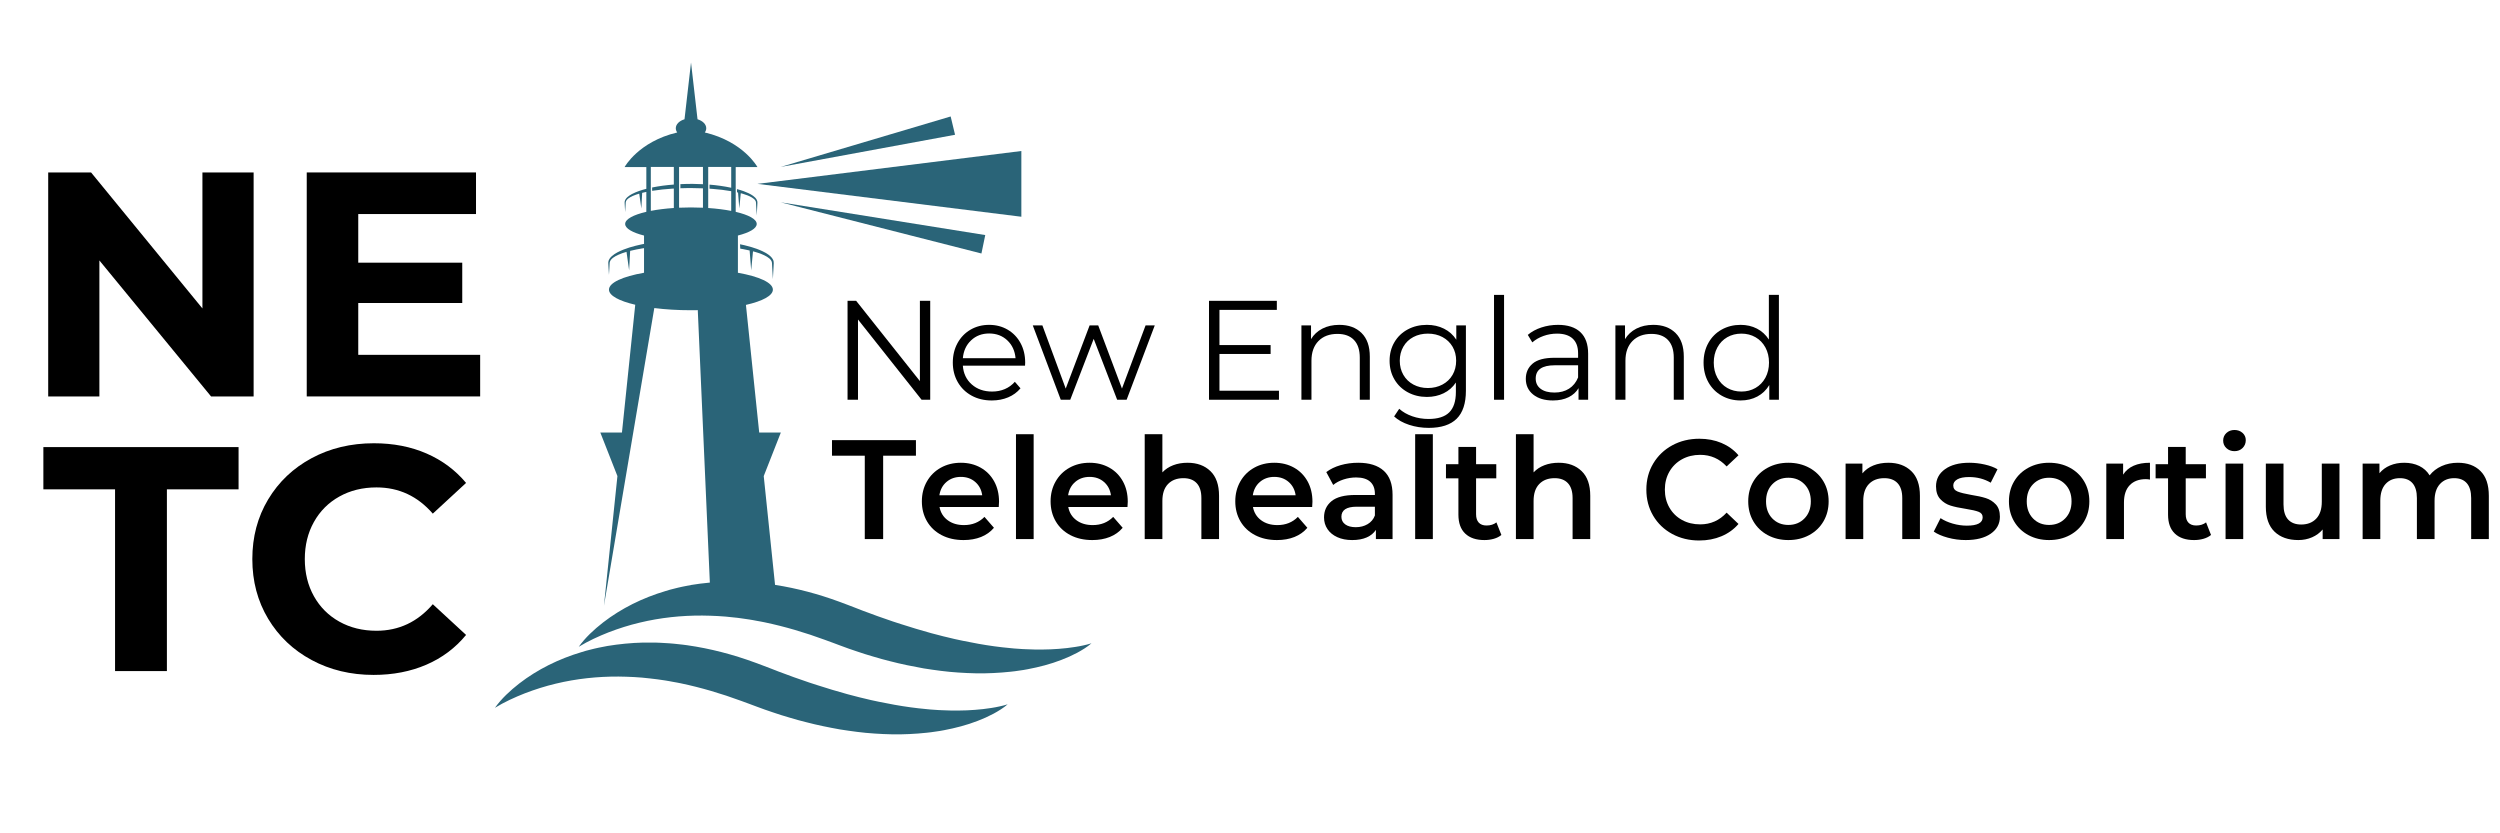
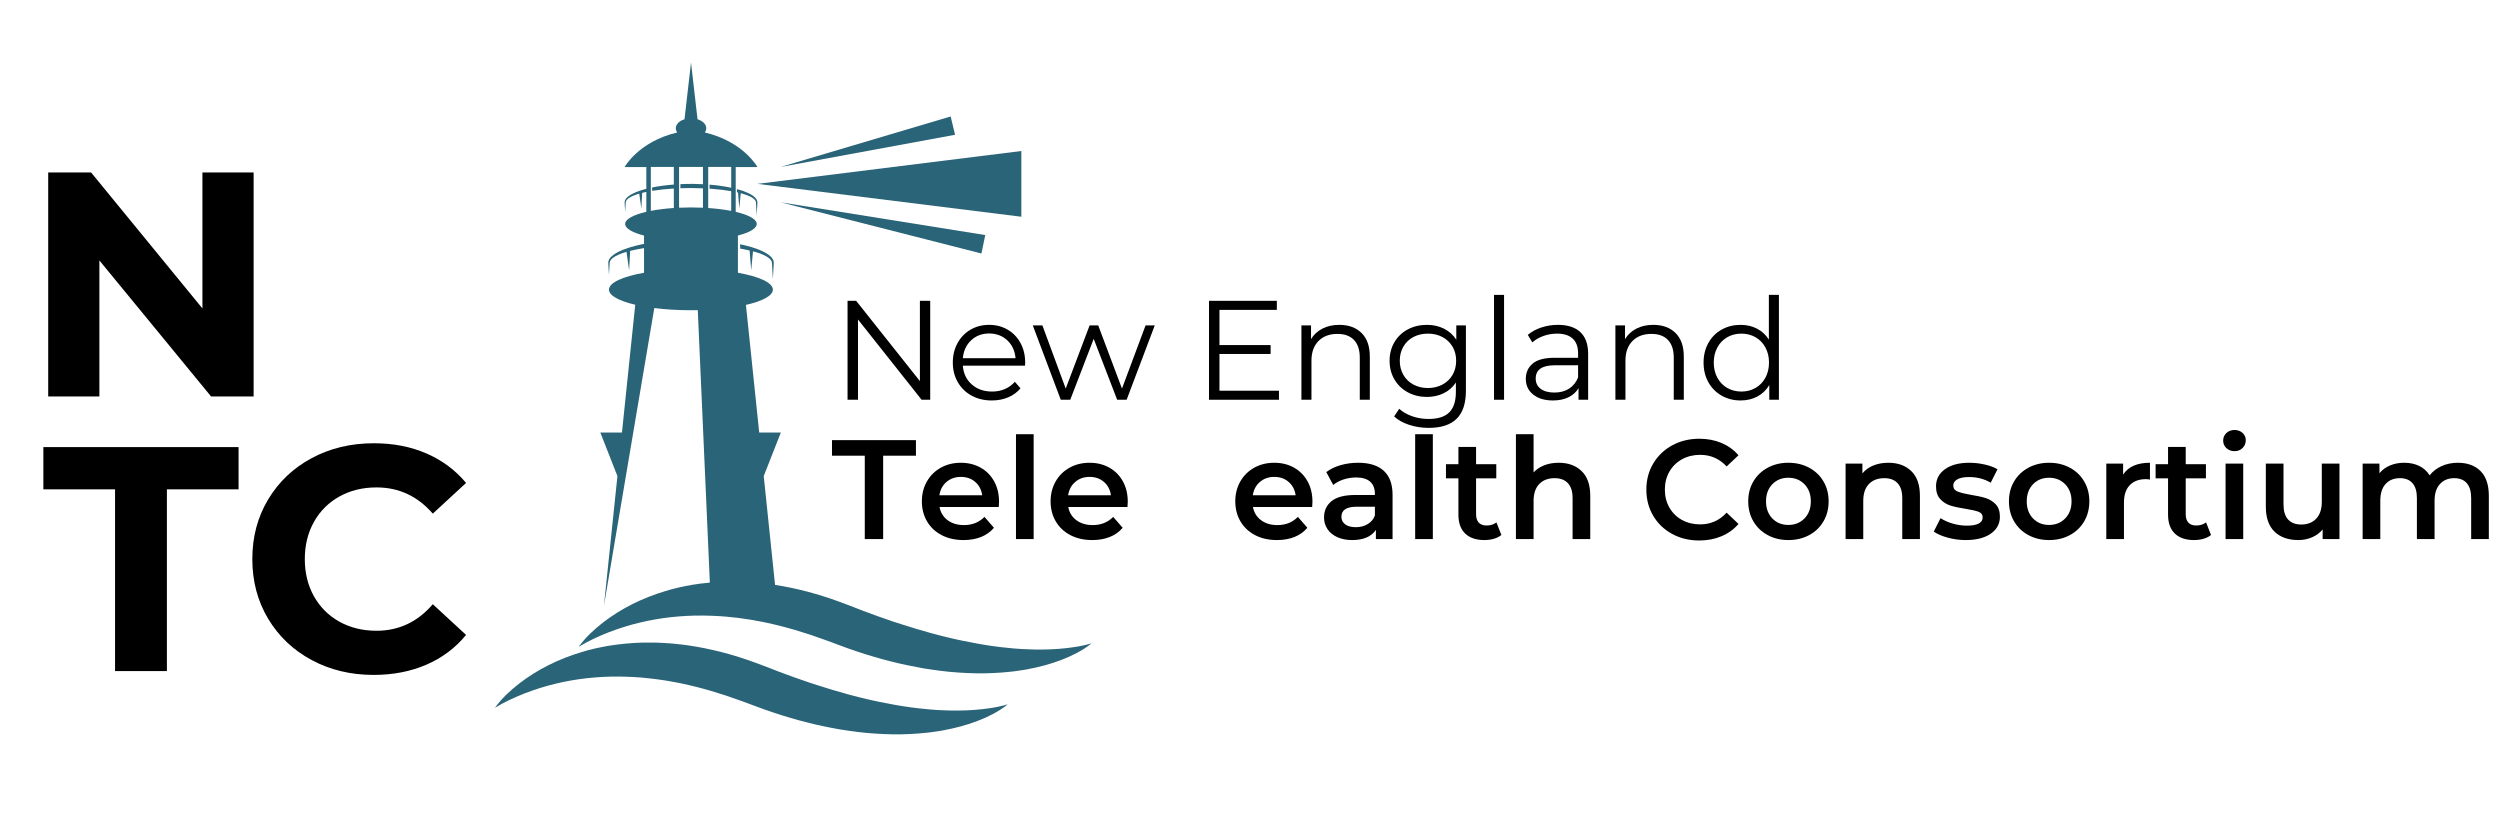
<svg xmlns="http://www.w3.org/2000/svg" width="3600" zoomAndPan="magnify" viewBox="0 0 2700 900" height="1200" preserveAspectRatio="xMidYMid meet" version="1.0">
  <defs>
    <g />
    <clipPath id="fe01a7f21c">
      <path d="M 625 67.492 L 1178.75 67.492 L 1178.75 728 L 625 728 Z M 625 67.492 " clip-rule="nonzero" />
    </clipPath>
    <clipPath id="aaa60ed5fd">
      <path d="M 534.5 693 L 1089 693 L 1089 793.492 L 534.5 793.492 Z M 534.5 693 " clip-rule="nonzero" />
    </clipPath>
  </defs>
  <path fill="#2a6478" d="M 803.703 264.773 C 802.223 264.43 800.73 264.129 799.238 263.82 L 799.477 268.535 C 800.582 268.719 801.688 268.895 802.789 269.094 C 805.07 269.512 807.34 269.996 809.59 270.531 L 811.273 291.98 L 813.238 271.449 C 814.156 271.695 815.07 271.945 815.977 272.203 C 820.277 273.477 824.551 275 828.289 277.262 C 830.121 278.398 831.906 279.73 832.91 281.449 C 833.488 282.309 833.66 283.18 833.754 284.23 L 833.918 287.676 C 834.137 292.266 834.402 296.855 834.703 301.445 C 835 296.855 835.266 292.266 835.484 287.676 L 835.648 284.23 C 835.68 283.008 835.48 281.535 834.844 280.418 C 833.688 278.043 831.75 276.402 829.832 274.961 C 827.879 273.535 825.773 272.418 823.645 271.398 C 821.516 270.367 819.332 269.5 817.133 268.684 C 812.73 267.078 808.227 265.863 803.703 264.773 " fill-opacity="1" fill-rule="nonzero" />
  <path fill="#2a6478" d="M 817.367 215.883 C 816.441 213.977 814.887 212.66 813.348 211.504 C 811.777 210.355 810.086 209.461 808.379 208.637 C 806.668 207.812 804.918 207.117 803.152 206.465 C 800.793 205.602 798.391 204.887 795.977 204.242 L 795.977 207.707 C 796.348 207.797 796.727 207.859 797.098 207.945 L 798.449 225.16 L 800.027 208.684 C 800.762 208.879 801.496 209.078 802.223 209.289 C 805.676 210.312 809.109 211.539 812.105 213.352 C 813.574 214.262 815.012 215.332 815.816 216.707 C 816.281 217.402 816.422 218.098 816.492 218.941 L 816.625 221.711 C 816.801 225.395 817.016 229.078 817.254 232.762 C 817.492 229.078 817.707 225.395 817.879 221.711 L 818.016 218.941 C 818.039 217.961 817.879 216.781 817.367 215.883 " fill-opacity="1" fill-rule="nonzero" />
  <path fill="#2a6478" d="M 1103.062 163.086 L 818.02 198.586 L 1103.062 234.082 Z M 1103.062 163.086 " fill-opacity="1" fill-rule="nonzero" />
  <g clip-path="url(#fe01a7f21c)">
    <path fill="#2a6478" d="M 789.711 202.77 C 781.965 201.117 774.141 200.035 766.273 199.402 L 766.273 203.777 C 767.5 203.859 768.727 203.938 769.949 204.035 C 776.582 204.531 783.176 205.352 789.711 206.473 L 789.711 227.766 C 782.426 226.348 774.012 225.277 764.863 224.652 L 764.863 180.281 L 789.711 180.281 Z M 759.195 198.945 C 755.492 198.758 751.785 198.625 748.082 198.586 C 743.664 198.574 739.238 198.676 734.82 198.879 L 734.82 203.312 C 739.23 203.152 743.641 203.086 748.051 203.141 C 751.77 203.137 755.484 203.242 759.195 203.402 L 759.195 224.328 C 754.988 224.129 750.652 224.023 746.215 224.023 C 741.84 224.023 737.559 224.129 733.398 224.316 L 733.398 180.281 L 759.195 180.281 Z M 727.738 199.32 C 719.883 199.91 712.055 200.902 704.309 202.48 L 704.309 206.098 L 704.383 206.086 C 711.578 204.965 718.848 204.172 726.141 203.742 C 726.672 203.707 727.203 203.68 727.738 203.648 L 727.738 224.637 C 718.59 225.254 710.18 226.32 702.891 227.73 L 702.891 180.281 L 727.738 180.281 Z M 1169.992 697.051 C 1168.527 697.383 1167.043 697.652 1165.582 697.957 L 1161.164 698.707 C 1155.285 699.684 1149.383 700.293 1143.512 700.75 C 1140.586 701.016 1137.621 701.082 1134.707 701.277 C 1131.773 701.371 1128.855 701.492 1125.922 701.492 C 1120.074 701.512 1114.258 701.512 1108.434 701.16 L 1104.078 700.973 L 1099.73 700.676 L 1095.387 700.375 C 1093.945 700.262 1092.5 700.094 1091.055 699.953 C 1085.285 699.434 1079.523 698.777 1073.793 697.992 C 1062.332 696.445 1050.941 694.336 1039.629 691.996 L 1031.152 690.18 L 1022.715 688.16 L 1018.5 687.16 L 1014.305 686.059 L 1005.91 683.879 C 994.754 680.742 983.645 677.527 972.613 673.887 L 964.34 671.203 L 956.105 668.34 L 947.871 665.484 L 939.688 662.449 C 936.961 661.434 934.211 660.496 931.492 659.438 L 923.352 656.254 L 915.109 653.105 L 906.254 649.797 C 883.977 641.605 860.777 635.367 837.051 631.66 L 824.832 514.168 L 843.324 467.102 L 819.938 467.102 L 805.605 329.293 C 823.477 325.223 834.703 319.344 834.703 312.801 C 834.703 305.266 819.766 298.609 796.941 294.586 L 796.941 254.371 C 809.5 251.152 817.254 246.746 817.254 241.875 C 817.254 236.715 808.516 232.062 794.562 228.797 L 794.562 180.398 L 818.016 180.398 C 818.016 180.398 803.145 153.016 761.199 143.062 C 762.184 141.684 762.746 140.145 762.746 138.516 C 762.746 134.191 758.875 130.477 753.324 128.809 L 746.301 67.516 L 739.273 128.809 C 733.719 130.477 729.852 134.191 729.852 138.516 C 729.852 140.145 730.418 141.684 731.398 143.062 C 689.457 153.016 674.582 180.398 674.582 180.398 L 698.039 180.398 L 698.039 203.922 C 692.688 205.277 687.41 207.008 682.426 209.598 C 680.766 210.512 679.133 211.527 677.676 212.828 C 676.961 213.5 676.266 214.199 675.719 215.059 C 675.129 215.867 674.75 216.887 674.621 217.91 L 674.582 218.691 L 674.688 220.766 L 674.832 223.527 L 675.176 229.059 L 675.523 223.527 L 675.668 220.766 L 675.738 219.383 L 675.773 218.695 L 675.871 218.105 C 676.219 216.531 677.441 215.23 678.805 214.191 C 680.195 213.148 681.785 212.324 683.418 211.605 C 685.652 210.598 687.996 209.816 690.375 209.133 L 692.652 225.16 L 693.539 208.277 C 693.59 208.266 693.641 208.25 693.691 208.238 C 695.129 207.887 696.582 207.566 698.039 207.266 L 698.039 228.762 C 683.984 232.023 675.176 236.691 675.176 241.875 C 675.176 246.75 682.957 251.168 695.551 254.391 L 695.551 263.418 C 694.789 263.566 694.023 263.695 693.266 263.855 C 684.195 265.789 675.125 268.219 666.723 272.586 C 664.648 273.727 662.617 274.992 660.801 276.617 C 659.91 277.445 659.039 278.32 658.359 279.387 C 657.629 280.406 657.156 281.668 656.996 282.945 L 656.949 283.922 L 656.992 284.781 L 657.078 286.504 L 657.258 289.945 L 657.688 296.832 L 658.117 289.945 L 658.297 286.504 L 658.387 284.781 L 658.434 283.926 L 658.555 283.18 C 658.984 281.227 660.512 279.605 662.207 278.312 C 663.938 277.008 665.922 275.984 667.957 275.09 C 670.734 273.836 673.656 272.859 676.625 272.008 L 679.461 291.98 L 680.566 270.945 C 680.629 270.926 680.691 270.91 680.754 270.895 C 685.141 269.82 689.59 268.926 694.074 268.211 C 694.566 268.137 695.059 268.07 695.551 267.996 L 695.551 294.566 C 672.668 298.586 657.688 305.258 657.688 312.801 C 657.688 319.254 668.617 325.059 686.062 329.121 L 671.711 467.102 L 648.328 467.102 L 666.816 514.168 L 652.246 654.285 L 706.648 332.703 C 718.551 334.203 731.977 335.051 746.195 335.051 C 748.691 335.051 751.156 335.02 753.598 334.969 L 766.637 629.191 C 763.125 629.516 759.621 629.898 756.129 630.348 L 746.629 631.742 L 737.207 633.59 C 734.07 634.164 730.977 635.055 727.875 635.793 C 726.324 636.176 724.777 636.562 723.238 636.977 L 718.648 638.367 C 706.422 641.992 694.539 646.664 683.215 652.305 C 671.91 658 661.156 664.645 651.27 672.305 C 641.449 679.992 632.203 688.508 625.031 698.543 C 635.465 692.164 646.367 687.23 657.332 682.895 C 668.352 678.668 679.469 675.152 690.711 672.48 C 713.168 667.051 735.898 664.695 758.477 664.797 C 769.773 664.961 781.027 665.414 792.234 666.809 C 797.84 667.258 803.418 668.301 808.996 669.027 C 811.781 669.395 814.555 670.031 817.332 670.512 C 820.105 671.047 822.891 671.438 825.652 672.066 C 847.785 676.699 869.602 683.188 891.07 691.102 L 899.125 694.055 L 907.754 697.281 L 916.477 700.477 C 919.395 701.527 922.348 702.488 925.285 703.477 L 934.125 706.391 C 937.09 707.32 940.07 708.203 943.051 709.082 L 952.008 711.688 L 961.047 714.043 C 973.09 717.211 985.348 719.691 997.641 721.879 C 1010.004 723.816 1022.398 725.566 1034.934 726.336 C 1047.449 727.176 1060.012 727.559 1072.582 726.898 C 1075.711 726.809 1078.863 726.508 1081.988 726.32 C 1085.117 726.141 1088.254 725.832 1091.375 725.465 C 1092.941 725.285 1094.5 725.129 1096.059 724.926 L 1100.727 724.254 L 1105.387 723.57 L 1110.027 722.734 C 1122.375 720.387 1134.574 717.258 1146.258 712.707 C 1152.105 710.508 1157.812 707.938 1163.316 705.012 C 1166.047 703.508 1168.75 701.992 1171.348 700.281 C 1173.949 698.605 1176.484 696.793 1178.785 694.754 C 1175.879 695.715 1172.934 696.41 1169.992 697.051 " fill-opacity="1" fill-rule="nonzero" />
  </g>
  <g clip-path="url(#aaa60ed5fd)">
    <path fill="#2a6478" d="M 1075.078 763.844 L 1070.656 764.598 C 1064.777 765.574 1058.875 766.184 1053.004 766.641 C 1050.078 766.906 1047.117 766.969 1044.203 767.168 C 1041.262 767.262 1038.344 767.383 1035.418 767.383 C 1029.562 767.402 1023.746 767.402 1017.922 767.051 L 1013.574 766.863 L 1009.227 766.566 L 1004.887 766.266 C 1003.438 766.152 1001.988 765.984 1000.547 765.844 C 994.777 765.324 989.02 764.664 983.289 763.875 C 971.82 762.332 960.434 760.219 949.121 757.887 L 940.648 756.07 L 932.211 754.051 L 927.996 753.047 L 923.797 751.949 L 915.402 749.766 C 904.25 746.629 893.133 743.414 882.109 739.777 L 873.836 737.09 L 865.602 734.227 L 857.367 731.375 L 849.18 728.34 C 846.457 727.316 843.703 726.383 840.988 725.328 L 832.844 722.141 L 824.602 718.996 L 815.746 715.688 C 792.094 706.988 767.418 700.453 742.16 696.855 C 739.016 696.359 735.816 696.098 732.648 695.715 C 729.469 695.414 726.316 694.969 723.117 694.789 C 716.723 694.418 710.363 693.93 703.941 693.977 C 691.156 693.723 678.309 694.613 665.621 696.238 L 656.125 697.633 L 646.699 699.477 C 643.562 700.055 640.469 700.945 637.367 701.68 C 635.816 702.062 634.27 702.449 632.73 702.867 L 628.145 704.258 C 615.914 707.879 604.031 712.555 592.707 718.195 C 581.406 723.887 570.652 730.535 560.766 738.191 C 550.941 745.883 541.695 754.398 534.523 764.434 C 544.957 758.051 555.859 753.117 566.824 748.781 C 577.844 744.559 588.961 741.039 600.203 738.363 C 622.66 732.945 645.391 730.586 667.973 730.684 C 679.27 730.848 690.523 731.309 701.727 732.691 C 707.336 733.148 712.91 734.191 718.488 734.91 C 721.277 735.285 724.047 735.918 726.824 736.402 C 729.598 736.938 732.387 737.328 735.145 737.957 C 757.277 742.59 779.098 749.078 800.562 756.992 L 808.621 759.941 L 817.25 763.168 L 825.973 766.359 C 828.887 767.414 831.84 768.379 834.781 769.367 L 843.617 772.281 C 846.582 773.211 849.566 774.094 852.547 774.969 L 861.496 777.578 L 870.539 779.93 C 882.578 783.098 894.84 785.578 907.129 787.77 C 919.5 789.707 931.887 791.457 944.43 792.227 C 956.945 793.066 969.5 793.449 982.074 792.785 C 985.203 792.699 988.359 792.402 991.484 792.215 C 994.613 792.031 997.75 791.719 1000.871 791.355 C 1002.438 791.168 1003.992 791.02 1005.551 790.809 L 1010.223 790.137 L 1014.879 789.457 L 1019.523 788.621 C 1031.871 786.277 1044.066 783.145 1055.754 778.598 C 1061.602 776.398 1067.309 773.824 1072.809 770.902 C 1075.543 769.398 1078.246 767.879 1080.84 766.172 C 1083.445 764.492 1085.973 762.684 1088.281 760.645 C 1085.367 761.598 1082.426 762.301 1079.48 762.941 C 1078.02 763.27 1076.531 763.539 1075.078 763.844 " fill-opacity="1" fill-rule="nonzero" />
  </g>
  <path fill="#2a6478" d="M 1031.461 145.551 L 843.172 180.285 L 1026.715 125.781 Z M 1031.461 145.551 " fill-opacity="1" fill-rule="nonzero" />
  <path fill="#2a6478" d="M 1059.949 273.777 L 843.172 218.504 L 1064.074 253.867 Z M 1059.949 273.777 " fill-opacity="1" fill-rule="nonzero" />
  <g fill="#000000" fill-opacity="1">
    <g transform="translate(23.368, 428.149)">
      <g>
        <path d="M 250.547 -241.906 L 250.547 0 L 204.578 0 L 83.969 -146.875 L 83.969 0 L 28.688 0 L 28.688 -241.906 L 74.984 -241.906 L 195.25 -95.031 L 195.25 -241.906 Z M 250.547 -241.906 " />
      </g>
    </g>
  </g>
  <g fill="#000000" fill-opacity="1">
    <g transform="translate(302.588, 428.149)">
      <g>
-         <path d="M 215.984 -44.922 L 215.984 0 L 28.688 0 L 28.688 -241.906 L 211.5 -241.906 L 211.5 -196.984 L 84.328 -196.984 L 84.328 -144.453 L 196.641 -144.453 L 196.641 -100.906 L 84.328 -100.906 L 84.328 -44.922 Z M 215.984 -44.922 " />
-       </g>
+         </g>
    </g>
  </g>
  <g fill="#000000" fill-opacity="1">
    <g transform="translate(45.465, 724.766)">
      <g>
        <path d="M 78.797 -196.281 L 1.375 -196.281 L 1.375 -241.906 L 212.188 -241.906 L 212.188 -196.281 L 134.781 -196.281 L 134.781 0 L 78.797 0 Z M 78.797 -196.281 " />
      </g>
    </g>
  </g>
  <g fill="#000000" fill-opacity="1">
    <g transform="translate(259.027, 724.766)">
      <g>
        <path d="M 144.453 4.141 C 119.797 4.141 97.504 -1.211 77.578 -11.922 C 57.648 -22.629 41.984 -37.488 30.578 -56.5 C 19.18 -75.508 13.484 -96.992 13.484 -120.953 C 13.484 -144.91 19.18 -166.391 30.578 -185.391 C 41.984 -204.398 57.648 -219.258 77.578 -229.969 C 97.504 -240.688 119.91 -246.047 144.797 -246.047 C 165.766 -246.047 184.711 -242.359 201.641 -234.984 C 218.578 -227.617 232.805 -217.023 244.328 -203.203 L 208.391 -170.031 C 192.023 -188.914 171.75 -198.359 147.562 -198.359 C 132.582 -198.359 119.219 -195.07 107.469 -188.5 C 95.719 -181.938 86.562 -172.781 80 -161.031 C 73.438 -149.289 70.156 -135.93 70.156 -120.953 C 70.156 -105.973 73.438 -92.609 80 -80.859 C 86.562 -69.109 95.719 -59.953 107.469 -53.391 C 119.219 -46.828 132.582 -43.547 147.562 -43.547 C 171.75 -43.547 192.023 -53.102 208.391 -72.219 L 244.328 -39.047 C 232.805 -24.992 218.52 -14.281 201.469 -6.906 C 184.426 0.457 165.422 4.141 144.453 4.141 Z M 144.453 4.141 " />
      </g>
    </g>
  </g>
  <g fill="#000000" fill-opacity="1">
    <g transform="translate(897.944, 431.736)">
      <g>
        <path d="M 106.688 -106.844 L 106.688 0 L 97.375 0 L 28.688 -86.688 L 28.688 0 L 17.406 0 L 17.406 -106.844 L 26.703 -106.844 L 95.547 -20.141 L 95.547 -106.844 Z M 106.688 -106.844 " />
      </g>
    </g>
  </g>
  <g fill="#000000" fill-opacity="1">
    <g transform="translate(1022.017, 431.736)">
      <g>
        <path d="M 85.016 -36.781 L 17.859 -36.781 C 18.461 -28.438 21.664 -21.695 27.469 -16.562 C 33.27 -11.426 40.598 -8.859 49.453 -8.859 C 54.43 -8.859 59.004 -9.742 63.172 -11.516 C 67.348 -13.297 70.961 -15.922 74.016 -19.391 L 80.125 -12.359 C 76.562 -8.086 72.109 -4.832 66.766 -2.594 C 61.43 -0.352 55.555 0.766 49.141 0.766 C 40.898 0.766 33.598 -0.988 27.234 -4.5 C 20.879 -8.008 15.922 -12.867 12.359 -19.078 C 8.797 -25.285 7.016 -32.305 7.016 -40.141 C 7.016 -47.973 8.719 -54.992 12.125 -61.203 C 15.539 -67.41 20.223 -72.242 26.172 -75.703 C 32.129 -79.16 38.82 -80.891 46.25 -80.891 C 53.676 -80.891 60.336 -79.16 66.234 -75.703 C 72.141 -72.242 76.77 -67.438 80.125 -61.281 C 83.488 -55.125 85.172 -48.078 85.172 -40.141 Z M 46.25 -71.578 C 38.508 -71.578 32.02 -69.109 26.781 -64.172 C 21.539 -59.242 18.566 -52.812 17.859 -44.875 L 74.781 -44.875 C 74.07 -52.812 71.098 -59.242 65.859 -64.172 C 60.617 -69.109 54.082 -71.578 46.25 -71.578 Z M 46.25 -71.578 " />
      </g>
    </g>
  </g>
  <g fill="#000000" fill-opacity="1">
    <g transform="translate(1114.194, 431.736)">
      <g>
        <path d="M 132.938 -80.281 L 102.562 0 L 92.344 0 L 67 -65.781 L 41.672 0 L 31.438 0 L 1.219 -80.281 L 11.594 -80.281 L 36.781 -12.062 L 62.578 -80.281 L 71.891 -80.281 L 97.531 -12.062 L 123.016 -80.281 Z M 132.938 -80.281 " />
      </g>
    </g>
  </g>
  <g fill="#000000" fill-opacity="1">
    <g transform="translate(1248.339, 431.736)">
      <g />
    </g>
  </g>
  <g fill="#000000" fill-opacity="1">
    <g transform="translate(1288.324, 431.736)">
      <g>
        <path d="M 92.953 -9.766 L 92.953 0 L 17.406 0 L 17.406 -106.844 L 90.656 -106.844 L 90.656 -97.062 L 28.688 -97.062 L 28.688 -59.062 L 83.938 -59.062 L 83.938 -49.453 L 28.688 -49.453 L 28.688 -9.766 Z M 92.953 -9.766 " />
      </g>
    </g>
  </g>
  <g fill="#000000" fill-opacity="1">
    <g transform="translate(1390.421, 431.736)">
      <g>
        <path d="M 56.016 -80.891 C 66.086 -80.891 74.098 -77.961 80.047 -72.109 C 86.004 -66.266 88.984 -57.742 88.984 -46.547 L 88.984 0 L 78.141 0 L 78.141 -45.484 C 78.141 -53.828 76.051 -60.188 71.875 -64.562 C 67.707 -68.938 61.758 -71.125 54.031 -71.125 C 45.383 -71.125 38.539 -68.551 33.5 -63.406 C 28.469 -58.27 25.953 -51.176 25.953 -42.125 L 25.953 0 L 15.109 0 L 15.109 -80.281 L 25.484 -80.281 L 25.484 -65.469 C 28.441 -70.352 32.539 -74.145 37.781 -76.844 C 43.02 -79.539 49.098 -80.891 56.016 -80.891 Z M 56.016 -80.891 " />
      </g>
    </g>
  </g>
  <g fill="#000000" fill-opacity="1">
    <g transform="translate(1493.739, 431.736)">
      <g>
        <path d="M 89.438 -80.281 L 89.438 -9.766 C 89.438 3.867 86.102 13.969 79.438 20.531 C 72.77 27.094 62.723 30.375 49.297 30.375 C 41.867 30.375 34.82 29.281 28.156 27.094 C 21.488 24.906 16.07 21.879 11.906 18.016 L 17.406 9.766 C 21.27 13.223 25.973 15.914 31.516 17.844 C 37.055 19.781 42.883 20.75 49 20.75 C 59.164 20.75 66.641 18.383 71.422 13.656 C 76.211 8.926 78.609 1.578 78.609 -8.391 L 78.609 -18.625 C 75.242 -13.531 70.836 -9.66 65.391 -7.016 C 59.953 -4.367 53.926 -3.047 47.312 -3.047 C 39.781 -3.047 32.938 -4.695 26.781 -8 C 20.625 -11.312 15.789 -15.941 12.281 -21.891 C 8.77 -27.848 7.016 -34.594 7.016 -42.125 C 7.016 -49.656 8.77 -56.367 12.281 -62.266 C 15.789 -68.172 20.598 -72.75 26.703 -76 C 32.805 -79.258 39.676 -80.891 47.312 -80.891 C 54.133 -80.891 60.289 -79.516 65.781 -76.766 C 71.27 -74.023 75.695 -70.055 79.062 -64.859 L 79.062 -80.281 Z M 48.375 -12.672 C 54.176 -12.672 59.414 -13.914 64.094 -16.406 C 68.781 -18.895 72.422 -22.379 75.016 -26.859 C 77.609 -31.336 78.906 -36.426 78.906 -42.125 C 78.906 -47.82 77.609 -52.883 75.016 -57.312 C 72.422 -61.738 68.805 -65.195 64.172 -67.688 C 59.547 -70.176 54.281 -71.422 48.375 -71.422 C 42.582 -71.422 37.367 -70.203 32.734 -67.766 C 28.109 -65.328 24.5 -61.867 21.906 -57.391 C 19.312 -52.91 18.016 -47.82 18.016 -42.125 C 18.016 -36.426 19.312 -31.336 21.906 -26.859 C 24.5 -22.379 28.109 -18.895 32.734 -16.406 C 37.367 -13.914 42.582 -12.672 48.375 -12.672 Z M 48.375 -12.672 " />
      </g>
    </g>
  </g>
  <g fill="#000000" fill-opacity="1">
    <g transform="translate(1598.43, 431.736)">
      <g>
        <path d="M 15.109 -113.25 L 25.953 -113.25 L 25.953 0 L 15.109 0 Z M 15.109 -113.25 " />
      </g>
    </g>
  </g>
  <g fill="#000000" fill-opacity="1">
    <g transform="translate(1639.482, 431.736)">
      <g>
        <path d="M 43.188 -80.891 C 53.664 -80.891 61.703 -78.27 67.297 -73.031 C 72.898 -67.789 75.703 -60.031 75.703 -49.75 L 75.703 0 L 65.328 0 L 65.328 -12.516 C 62.879 -8.336 59.289 -5.078 54.562 -2.734 C 49.832 -0.398 44.211 0.766 37.703 0.766 C 28.742 0.766 21.617 -1.367 16.328 -5.641 C 11.035 -9.922 8.391 -15.57 8.391 -22.594 C 8.391 -29.406 10.859 -34.895 15.797 -39.062 C 20.734 -43.238 28.594 -45.328 39.375 -45.328 L 64.859 -45.328 L 64.859 -50.219 C 64.859 -57.133 62.926 -62.395 59.062 -66 C 55.195 -69.613 49.551 -71.422 42.125 -71.422 C 37.039 -71.422 32.156 -70.582 27.469 -68.906 C 22.789 -67.227 18.773 -64.914 15.422 -61.969 L 10.531 -70.062 C 14.602 -73.52 19.488 -76.188 25.188 -78.062 C 30.883 -79.945 36.883 -80.891 43.188 -80.891 Z M 39.375 -7.781 C 45.477 -7.781 50.719 -9.176 55.094 -11.969 C 59.469 -14.77 62.723 -18.816 64.859 -24.109 L 64.859 -37.234 L 39.688 -37.234 C 25.945 -37.234 19.078 -32.453 19.078 -22.891 C 19.078 -18.211 20.859 -14.523 24.422 -11.828 C 27.984 -9.129 32.969 -7.781 39.375 -7.781 Z M 39.375 -7.781 " />
      </g>
    </g>
  </g>
  <g fill="#000000" fill-opacity="1">
    <g transform="translate(1729.523, 431.736)">
      <g>
        <path d="M 56.016 -80.891 C 66.086 -80.891 74.098 -77.961 80.047 -72.109 C 86.004 -66.266 88.984 -57.742 88.984 -46.547 L 88.984 0 L 78.141 0 L 78.141 -45.484 C 78.141 -53.828 76.051 -60.188 71.875 -64.562 C 67.707 -68.938 61.758 -71.125 54.031 -71.125 C 45.383 -71.125 38.539 -68.551 33.5 -63.406 C 28.469 -58.27 25.953 -51.176 25.953 -42.125 L 25.953 0 L 15.109 0 L 15.109 -80.281 L 25.484 -80.281 L 25.484 -65.469 C 28.441 -70.352 32.539 -74.145 37.781 -76.844 C 43.02 -79.539 49.098 -80.891 56.016 -80.891 Z M 56.016 -80.891 " />
      </g>
    </g>
  </g>
  <g fill="#000000" fill-opacity="1">
    <g transform="translate(1832.841, 431.736)">
      <g>
        <path d="M 88.375 -113.25 L 88.375 0 L 77.984 0 L 77.984 -15.875 C 74.734 -10.477 70.438 -6.352 65.094 -3.5 C 59.75 -0.656 53.723 0.766 47.016 0.766 C 39.484 0.766 32.664 -0.961 26.562 -4.422 C 20.457 -7.879 15.672 -12.711 12.203 -18.922 C 8.742 -25.129 7.016 -32.203 7.016 -40.141 C 7.016 -48.078 8.742 -55.148 12.203 -61.359 C 15.672 -67.566 20.457 -72.375 26.562 -75.781 C 32.664 -79.188 39.484 -80.891 47.016 -80.891 C 53.523 -80.891 59.398 -79.539 64.641 -76.844 C 69.879 -74.145 74.176 -70.203 77.531 -65.016 L 77.531 -113.25 Z M 47.922 -8.859 C 53.516 -8.859 58.578 -10.156 63.109 -12.75 C 67.641 -15.344 71.203 -19.031 73.797 -23.812 C 76.391 -28.594 77.688 -34.035 77.688 -40.141 C 77.688 -46.242 76.391 -51.688 73.797 -56.469 C 71.203 -61.25 67.641 -64.938 63.109 -67.531 C 58.578 -70.125 53.516 -71.422 47.922 -71.422 C 42.223 -71.422 37.109 -70.125 32.578 -67.531 C 28.055 -64.938 24.5 -61.25 21.906 -56.469 C 19.312 -51.688 18.016 -46.242 18.016 -40.141 C 18.016 -34.035 19.312 -28.594 21.906 -23.812 C 24.5 -19.031 28.055 -15.344 32.578 -12.75 C 37.109 -10.156 42.223 -8.859 47.922 -8.859 Z M 47.922 -8.859 " />
      </g>
    </g>
  </g>
  <g fill="#000000" fill-opacity="1">
    <g transform="translate(897.944, 582.201)">
      <g>
        <path d="M 36.016 -90.047 L 0.609 -90.047 L 0.609 -106.844 L 91.266 -106.844 L 91.266 -90.047 L 55.859 -90.047 L 55.859 0 L 36.016 0 Z M 36.016 -90.047 " />
      </g>
    </g>
  </g>
  <g fill="#000000" fill-opacity="1">
    <g transform="translate(989.816, 582.201)">
      <g>
        <path d="M 89.141 -40.297 C 89.141 -38.973 89.035 -37.086 88.828 -34.641 L 24.875 -34.641 C 26 -28.641 28.926 -23.883 33.656 -20.375 C 38.383 -16.863 44.258 -15.109 51.281 -15.109 C 60.238 -15.109 67.613 -18.062 73.406 -23.969 L 83.641 -12.203 C 79.973 -7.828 75.344 -4.52 69.75 -2.281 C 64.156 -0.051 57.848 1.062 50.828 1.062 C 41.867 1.062 33.977 -0.711 27.156 -4.266 C 20.344 -7.828 15.078 -12.785 11.359 -19.141 C 7.648 -25.504 5.797 -32.707 5.797 -40.75 C 5.797 -48.688 7.602 -55.832 11.219 -62.188 C 14.832 -68.551 19.844 -73.516 26.25 -77.078 C 32.656 -80.641 39.879 -82.422 47.922 -82.422 C 55.859 -82.422 62.957 -80.664 69.219 -77.156 C 75.477 -73.645 80.363 -68.707 83.875 -62.344 C 87.383 -55.988 89.141 -48.641 89.141 -40.297 Z M 47.922 -67.156 C 41.816 -67.156 36.648 -65.348 32.422 -61.734 C 28.203 -58.117 25.633 -53.312 24.719 -47.312 L 70.969 -47.312 C 70.156 -53.219 67.66 -58 63.484 -61.656 C 59.316 -65.32 54.129 -67.156 47.922 -67.156 Z M 47.922 -67.156 " />
      </g>
    </g>
  </g>
  <g fill="#000000" fill-opacity="1">
    <g transform="translate(1084.74, 582.201)">
      <g>
        <path d="M 12.516 -113.25 L 31.594 -113.25 L 31.594 0 L 12.516 0 Z M 12.516 -113.25 " />
      </g>
    </g>
  </g>
  <g fill="#000000" fill-opacity="1">
    <g transform="translate(1128.845, 582.201)">
      <g>
        <path d="M 89.141 -40.297 C 89.141 -38.973 89.035 -37.086 88.828 -34.641 L 24.875 -34.641 C 26 -28.641 28.926 -23.883 33.656 -20.375 C 38.383 -16.863 44.258 -15.109 51.281 -15.109 C 60.238 -15.109 67.613 -18.062 73.406 -23.969 L 83.641 -12.203 C 79.973 -7.828 75.344 -4.52 69.75 -2.281 C 64.156 -0.051 57.848 1.062 50.828 1.062 C 41.867 1.062 33.977 -0.711 27.156 -4.266 C 20.344 -7.828 15.078 -12.785 11.359 -19.141 C 7.648 -25.504 5.797 -32.707 5.797 -40.75 C 5.797 -48.688 7.602 -55.832 11.219 -62.188 C 14.832 -68.551 19.844 -73.516 26.25 -77.078 C 32.656 -80.641 39.879 -82.422 47.922 -82.422 C 55.859 -82.422 62.957 -80.664 69.219 -77.156 C 75.477 -73.645 80.363 -68.707 83.875 -62.344 C 87.383 -55.988 89.141 -48.641 89.141 -40.297 Z M 47.922 -67.156 C 41.816 -67.156 36.648 -65.348 32.422 -61.734 C 28.203 -58.117 25.633 -53.312 24.719 -47.312 L 70.969 -47.312 C 70.156 -53.219 67.66 -58 63.484 -61.656 C 59.316 -65.32 54.129 -67.156 47.922 -67.156 Z M 47.922 -67.156 " />
      </g>
    </g>
  </g>
  <g fill="#000000" fill-opacity="1">
    <g transform="translate(1223.769, 582.201)">
      <g>
-         <path d="M 58.766 -82.422 C 69.035 -82.422 77.273 -79.414 83.484 -73.406 C 89.691 -67.406 92.797 -58.504 92.797 -46.703 L 92.797 0 L 73.719 0 L 73.719 -44.266 C 73.719 -51.379 72.035 -56.742 68.672 -60.359 C 65.316 -63.973 60.535 -65.781 54.328 -65.781 C 47.305 -65.781 41.758 -63.664 37.688 -59.438 C 33.625 -55.219 31.594 -49.141 31.594 -41.203 L 31.594 0 L 12.516 0 L 12.516 -113.25 L 31.594 -113.25 L 31.594 -72.031 C 34.75 -75.395 38.641 -77.969 43.266 -79.75 C 47.898 -81.531 53.066 -82.422 58.766 -82.422 Z M 58.766 -82.422 " />
-       </g>
+         </g>
    </g>
  </g>
  <g fill="#000000" fill-opacity="1">
    <g transform="translate(1328.308, 582.201)">
      <g>
        <path d="M 89.141 -40.297 C 89.141 -38.973 89.035 -37.086 88.828 -34.641 L 24.875 -34.641 C 26 -28.641 28.926 -23.883 33.656 -20.375 C 38.383 -16.863 44.258 -15.109 51.281 -15.109 C 60.238 -15.109 67.613 -18.062 73.406 -23.969 L 83.641 -12.203 C 79.973 -7.828 75.344 -4.52 69.75 -2.281 C 64.156 -0.051 57.848 1.062 50.828 1.062 C 41.867 1.062 33.977 -0.711 27.156 -4.266 C 20.344 -7.828 15.078 -12.785 11.359 -19.141 C 7.648 -25.504 5.797 -32.707 5.797 -40.75 C 5.797 -48.688 7.602 -55.832 11.219 -62.188 C 14.832 -68.551 19.844 -73.516 26.25 -77.078 C 32.656 -80.641 39.879 -82.422 47.922 -82.422 C 55.859 -82.422 62.957 -80.664 69.219 -77.156 C 75.477 -73.645 80.363 -68.707 83.875 -62.344 C 87.383 -55.988 89.141 -48.641 89.141 -40.297 Z M 47.922 -67.156 C 41.816 -67.156 36.648 -65.348 32.422 -61.734 C 28.203 -58.117 25.633 -53.312 24.719 -47.312 L 70.969 -47.312 C 70.156 -53.219 67.66 -58 63.484 -61.656 C 59.316 -65.32 54.129 -67.156 47.922 -67.156 Z M 47.922 -67.156 " />
      </g>
    </g>
  </g>
  <g fill="#000000" fill-opacity="1">
    <g transform="translate(1423.232, 582.201)">
      <g>
        <path d="M 43.656 -82.422 C 55.656 -82.422 64.832 -79.547 71.188 -73.797 C 77.551 -68.047 80.734 -59.367 80.734 -47.766 L 80.734 0 L 62.734 0 L 62.734 -9.922 C 60.391 -6.359 57.055 -3.633 52.734 -1.75 C 48.41 0.125 43.195 1.062 37.094 1.062 C 30.988 1.062 25.645 0.02 21.062 -2.062 C 16.477 -4.145 12.941 -7.039 10.453 -10.75 C 7.961 -14.469 6.719 -18.672 6.719 -23.359 C 6.719 -30.68 9.438 -36.555 14.875 -40.984 C 20.32 -45.41 28.895 -47.625 40.594 -47.625 L 61.656 -47.625 L 61.656 -48.844 C 61.656 -54.539 59.953 -58.914 56.547 -61.969 C 53.141 -65.02 48.078 -66.547 41.359 -66.547 C 36.785 -66.547 32.285 -65.832 27.859 -64.406 C 23.43 -62.977 19.691 -60.992 16.641 -58.453 L 9.156 -72.344 C 13.426 -75.602 18.562 -78.098 24.562 -79.828 C 30.57 -81.555 36.938 -82.422 43.656 -82.422 Z M 41.062 -12.828 C 45.844 -12.828 50.086 -13.922 53.797 -16.109 C 57.516 -18.297 60.133 -21.422 61.656 -25.484 L 61.656 -34.953 L 41.969 -34.953 C 30.977 -34.953 25.484 -31.336 25.484 -24.109 C 25.484 -20.648 26.859 -17.906 29.609 -15.875 C 32.359 -13.844 36.176 -12.828 41.062 -12.828 Z M 41.062 -12.828 " />
      </g>
    </g>
  </g>
  <g fill="#000000" fill-opacity="1">
    <g transform="translate(1515.867, 582.201)">
      <g>
        <path d="M 12.516 -113.25 L 31.594 -113.25 L 31.594 0 L 12.516 0 Z M 12.516 -113.25 " />
      </g>
    </g>
  </g>
  <g fill="#000000" fill-opacity="1">
    <g transform="translate(1559.972, 582.201)">
      <g>
        <path d="M 61.516 -4.422 C 59.273 -2.586 56.551 -1.211 53.344 -0.297 C 50.133 0.609 46.75 1.062 43.188 1.062 C 34.238 1.062 27.32 -1.273 22.438 -5.953 C 17.551 -10.629 15.109 -17.445 15.109 -26.406 L 15.109 -65.625 L 1.672 -65.625 L 1.672 -80.891 L 15.109 -80.891 L 15.109 -99.516 L 34.188 -99.516 L 34.188 -80.891 L 56.016 -80.891 L 56.016 -65.625 L 34.188 -65.625 L 34.188 -26.859 C 34.188 -22.891 35.148 -19.863 37.078 -17.781 C 39.016 -15.695 41.816 -14.656 45.484 -14.656 C 49.754 -14.656 53.316 -15.773 56.172 -18.016 Z M 61.516 -4.422 " />
      </g>
    </g>
  </g>
  <g fill="#000000" fill-opacity="1">
    <g transform="translate(1624.679, 582.201)">
      <g>
        <path d="M 58.766 -82.422 C 69.035 -82.422 77.273 -79.414 83.484 -73.406 C 89.691 -67.406 92.797 -58.504 92.797 -46.703 L 92.797 0 L 73.719 0 L 73.719 -44.266 C 73.719 -51.379 72.035 -56.742 68.672 -60.359 C 65.316 -63.973 60.535 -65.781 54.328 -65.781 C 47.305 -65.781 41.758 -63.664 37.688 -59.438 C 33.625 -55.219 31.594 -49.141 31.594 -41.203 L 31.594 0 L 12.516 0 L 12.516 -113.25 L 31.594 -113.25 L 31.594 -72.031 C 34.75 -75.395 38.641 -77.969 43.266 -79.75 C 47.898 -81.531 53.066 -82.422 58.766 -82.422 Z M 58.766 -82.422 " />
      </g>
    </g>
  </g>
  <g fill="#000000" fill-opacity="1">
    <g transform="translate(1729.218, 582.201)">
      <g />
    </g>
  </g>
  <g fill="#000000" fill-opacity="1">
    <g transform="translate(1771.339, 582.201)">
      <g>
        <path d="M 63.797 1.531 C 53.016 1.531 43.27 -0.832 34.562 -5.562 C 25.863 -10.301 19.047 -16.844 14.109 -25.188 C 9.18 -33.531 6.719 -42.941 6.719 -53.422 C 6.719 -63.898 9.207 -73.312 14.188 -81.656 C 19.176 -90 26.02 -96.535 34.719 -101.266 C 43.414 -105.992 53.16 -108.359 63.953 -108.359 C 72.703 -108.359 80.688 -106.832 87.906 -103.781 C 95.133 -100.727 101.242 -96.301 106.234 -90.5 L 93.406 -78.453 C 85.676 -86.797 76.16 -90.969 64.859 -90.969 C 57.535 -90.969 50.973 -89.363 45.172 -86.156 C 39.379 -82.945 34.852 -78.492 31.594 -72.797 C 28.332 -67.098 26.703 -60.641 26.703 -53.422 C 26.703 -46.191 28.332 -39.727 31.594 -34.031 C 34.852 -28.332 39.379 -23.879 45.172 -20.672 C 50.973 -17.473 57.535 -15.875 64.859 -15.875 C 76.16 -15.875 85.676 -20.098 93.406 -28.547 L 106.234 -16.328 C 101.242 -10.523 95.109 -6.098 87.828 -3.047 C 80.555 0.004 72.547 1.531 63.797 1.531 Z M 63.797 1.531 " />
      </g>
    </g>
  </g>
  <g fill="#000000" fill-opacity="1">
    <g transform="translate(1882.287, 582.201)">
      <g>
        <path d="M 49.141 1.062 C 40.898 1.062 33.473 -0.711 26.859 -4.266 C 20.242 -7.828 15.078 -12.785 11.359 -19.141 C 7.648 -25.504 5.797 -32.707 5.797 -40.75 C 5.797 -48.789 7.648 -55.961 11.359 -62.266 C 15.078 -68.578 20.242 -73.516 26.859 -77.078 C 33.473 -80.641 40.898 -82.422 49.141 -82.422 C 57.484 -82.422 64.961 -80.641 71.578 -77.078 C 78.191 -73.516 83.352 -68.578 87.062 -62.266 C 90.781 -55.961 92.641 -48.789 92.641 -40.75 C 92.641 -32.707 90.781 -25.504 87.062 -19.141 C 83.352 -12.785 78.191 -7.828 71.578 -4.266 C 64.961 -0.711 57.484 1.062 49.141 1.062 Z M 49.141 -15.266 C 56.16 -15.266 61.957 -17.602 66.531 -22.281 C 71.113 -26.957 73.406 -33.113 73.406 -40.75 C 73.406 -48.383 71.113 -54.539 66.531 -59.219 C 61.957 -63.895 56.16 -66.234 49.141 -66.234 C 42.117 -66.234 36.344 -63.895 31.812 -59.219 C 27.289 -54.539 25.031 -48.383 25.031 -40.75 C 25.031 -33.113 27.289 -26.957 31.812 -22.281 C 36.344 -17.602 42.117 -15.266 49.141 -15.266 Z M 49.141 -15.266 " />
      </g>
    </g>
  </g>
  <g fill="#000000" fill-opacity="1">
    <g transform="translate(1980.722, 582.201)">
      <g>
        <path d="M 58.766 -82.422 C 69.035 -82.422 77.273 -79.414 83.484 -73.406 C 89.691 -67.406 92.797 -58.504 92.797 -46.703 L 92.797 0 L 73.719 0 L 73.719 -44.266 C 73.719 -51.379 72.035 -56.742 68.672 -60.359 C 65.316 -63.973 60.535 -65.781 54.328 -65.781 C 47.305 -65.781 41.758 -63.664 37.688 -59.438 C 33.625 -55.219 31.594 -49.141 31.594 -41.203 L 31.594 0 L 12.516 0 L 12.516 -81.5 L 30.672 -81.5 L 30.672 -70.969 C 33.828 -74.738 37.797 -77.586 42.578 -79.516 C 47.359 -81.453 52.754 -82.422 58.766 -82.422 Z M 58.766 -82.422 " />
      </g>
    </g>
  </g>
  <g fill="#000000" fill-opacity="1">
    <g transform="translate(2085.261, 582.201)">
      <g>
        <path d="M 37.703 1.062 C 31.086 1.062 24.625 0.195 18.312 -1.531 C 12.008 -3.258 6.973 -5.445 3.203 -8.094 L 10.531 -22.594 C 14.195 -20.145 18.598 -18.18 23.734 -16.703 C 28.867 -15.234 33.93 -14.5 38.922 -14.5 C 50.316 -14.5 56.016 -17.5 56.016 -23.5 C 56.016 -26.352 54.562 -28.336 51.656 -29.453 C 48.758 -30.578 44.109 -31.645 37.703 -32.656 C 30.984 -33.676 25.508 -34.848 21.281 -36.172 C 17.062 -37.492 13.398 -39.805 10.297 -43.109 C 7.191 -46.422 5.641 -51.023 5.641 -56.922 C 5.641 -64.66 8.867 -70.844 15.328 -75.469 C 21.797 -80.102 30.523 -82.422 41.516 -82.422 C 47.109 -82.422 52.703 -81.785 58.297 -80.516 C 63.898 -79.242 68.477 -77.535 72.031 -75.391 L 64.719 -60.891 C 57.789 -64.961 50.004 -67 41.359 -67 C 35.766 -67 31.516 -66.16 28.609 -64.484 C 25.711 -62.805 24.266 -60.594 24.266 -57.844 C 24.266 -54.789 25.816 -52.629 28.922 -51.359 C 32.023 -50.086 36.832 -48.891 43.344 -47.766 C 49.852 -46.754 55.191 -45.586 59.359 -44.266 C 63.535 -42.941 67.125 -40.703 70.125 -37.547 C 73.133 -34.391 74.641 -29.91 74.641 -24.109 C 74.641 -16.484 71.332 -10.379 64.719 -5.797 C 58.102 -1.223 49.098 1.062 37.703 1.062 Z M 37.703 1.062 " />
      </g>
    </g>
  </g>
  <g fill="#000000" fill-opacity="1">
    <g transform="translate(2163.855, 582.201)">
      <g>
        <path d="M 49.141 1.062 C 40.898 1.062 33.473 -0.711 26.859 -4.266 C 20.242 -7.828 15.078 -12.785 11.359 -19.141 C 7.648 -25.504 5.797 -32.707 5.797 -40.75 C 5.797 -48.789 7.648 -55.961 11.359 -62.266 C 15.078 -68.578 20.242 -73.516 26.859 -77.078 C 33.473 -80.641 40.898 -82.422 49.141 -82.422 C 57.484 -82.422 64.961 -80.641 71.578 -77.078 C 78.191 -73.516 83.352 -68.578 87.062 -62.266 C 90.781 -55.961 92.641 -48.789 92.641 -40.75 C 92.641 -32.707 90.781 -25.504 87.062 -19.141 C 83.352 -12.785 78.191 -7.828 71.578 -4.266 C 64.961 -0.711 57.484 1.062 49.141 1.062 Z M 49.141 -15.266 C 56.16 -15.266 61.957 -17.602 66.531 -22.281 C 71.113 -26.957 73.406 -33.113 73.406 -40.75 C 73.406 -48.383 71.113 -54.539 66.531 -59.219 C 61.957 -63.895 56.16 -66.234 49.141 -66.234 C 42.117 -66.234 36.344 -63.895 31.812 -59.219 C 27.289 -54.539 25.031 -48.383 25.031 -40.75 C 25.031 -33.113 27.289 -26.957 31.812 -22.281 C 36.344 -17.602 42.117 -15.266 49.141 -15.266 Z M 49.141 -15.266 " />
      </g>
    </g>
  </g>
  <g fill="#000000" fill-opacity="1">
    <g transform="translate(2262.29, 582.201)">
      <g>
        <path d="M 30.672 -69.594 C 36.172 -78.145 45.836 -82.422 59.672 -82.422 L 59.672 -64.25 C 58.047 -64.562 56.57 -64.719 55.25 -64.719 C 47.82 -64.719 42.02 -62.551 37.844 -58.219 C 33.676 -53.895 31.594 -47.664 31.594 -39.531 L 31.594 0 L 12.516 0 L 12.516 -81.5 L 30.672 -81.5 Z M 30.672 -69.594 " />
      </g>
    </g>
  </g>
  <g fill="#000000" fill-opacity="1">
    <g transform="translate(2326.387, 582.201)">
      <g>
        <path d="M 61.516 -4.422 C 59.273 -2.586 56.551 -1.211 53.344 -0.297 C 50.133 0.609 46.75 1.062 43.188 1.062 C 34.238 1.062 27.32 -1.273 22.438 -5.953 C 17.551 -10.629 15.109 -17.445 15.109 -26.406 L 15.109 -65.625 L 1.672 -65.625 L 1.672 -80.891 L 15.109 -80.891 L 15.109 -99.516 L 34.188 -99.516 L 34.188 -80.891 L 56.016 -80.891 L 56.016 -65.625 L 34.188 -65.625 L 34.188 -26.859 C 34.188 -22.891 35.148 -19.863 37.078 -17.781 C 39.016 -15.695 41.816 -14.656 45.484 -14.656 C 49.754 -14.656 53.316 -15.773 56.172 -18.016 Z M 61.516 -4.422 " />
      </g>
    </g>
  </g>
  <g fill="#000000" fill-opacity="1">
    <g transform="translate(2391.094, 582.201)">
      <g>
        <path d="M 12.516 -81.5 L 31.594 -81.5 L 31.594 0 L 12.516 0 Z M 22.141 -94.938 C 18.672 -94.938 15.766 -96.031 13.422 -98.219 C 11.086 -100.406 9.922 -103.125 9.922 -106.375 C 9.922 -109.633 11.086 -112.359 13.422 -114.547 C 15.766 -116.734 18.672 -117.828 22.141 -117.828 C 25.598 -117.828 28.492 -116.781 30.828 -114.688 C 33.172 -112.602 34.344 -109.988 34.344 -106.844 C 34.344 -103.477 33.195 -100.648 30.906 -98.359 C 28.613 -96.078 25.691 -94.938 22.141 -94.938 Z M 22.141 -94.938 " />
      </g>
    </g>
  </g>
  <g fill="#000000" fill-opacity="1">
    <g transform="translate(2435.198, 582.201)">
      <g>
        <path d="M 91.422 -81.5 L 91.422 0 L 73.266 0 L 73.266 -10.375 C 70.211 -6.719 66.395 -3.895 61.812 -1.906 C 57.227 0.07 52.297 1.062 47.016 1.062 C 36.117 1.062 27.539 -1.961 21.281 -8.016 C 15.031 -14.066 11.906 -23.047 11.906 -34.953 L 11.906 -81.5 L 30.984 -81.5 L 30.984 -37.547 C 30.984 -30.223 32.633 -24.754 35.938 -21.141 C 39.25 -17.523 43.957 -15.719 50.062 -15.719 C 56.875 -15.719 62.289 -17.828 66.312 -22.047 C 70.332 -26.273 72.344 -32.359 72.344 -40.297 L 72.344 -81.5 Z M 91.422 -81.5 " />
      </g>
    </g>
  </g>
  <g fill="#000000" fill-opacity="1">
    <g transform="translate(2539.127, 582.201)">
      <g>
        <path d="M 115.391 -82.422 C 125.66 -82.422 133.797 -79.441 139.797 -73.484 C 145.805 -67.535 148.812 -58.609 148.812 -46.703 L 148.812 0 L 129.734 0 L 129.734 -44.266 C 129.734 -51.379 128.156 -56.742 125 -60.359 C 121.844 -63.973 117.316 -65.781 111.422 -65.781 C 105.004 -65.781 99.863 -63.664 96 -59.438 C 92.133 -55.219 90.203 -49.191 90.203 -41.359 L 90.203 0 L 71.125 0 L 71.125 -44.266 C 71.125 -51.379 69.547 -56.742 66.391 -60.359 C 63.234 -63.973 58.707 -65.781 52.812 -65.781 C 46.301 -65.781 41.133 -63.691 37.312 -59.516 C 33.5 -55.348 31.594 -49.297 31.594 -41.359 L 31.594 0 L 12.516 0 L 12.516 -81.5 L 30.672 -81.5 L 30.672 -71.125 C 33.723 -74.789 37.539 -77.586 42.125 -79.516 C 46.707 -81.453 51.797 -82.422 57.391 -82.422 C 63.492 -82.422 68.91 -81.273 73.641 -78.984 C 78.367 -76.691 82.109 -73.305 84.859 -68.828 C 88.211 -73.109 92.535 -76.441 97.828 -78.828 C 103.117 -81.223 108.973 -82.422 115.391 -82.422 Z M 115.391 -82.422 " />
      </g>
    </g>
  </g>
</svg>